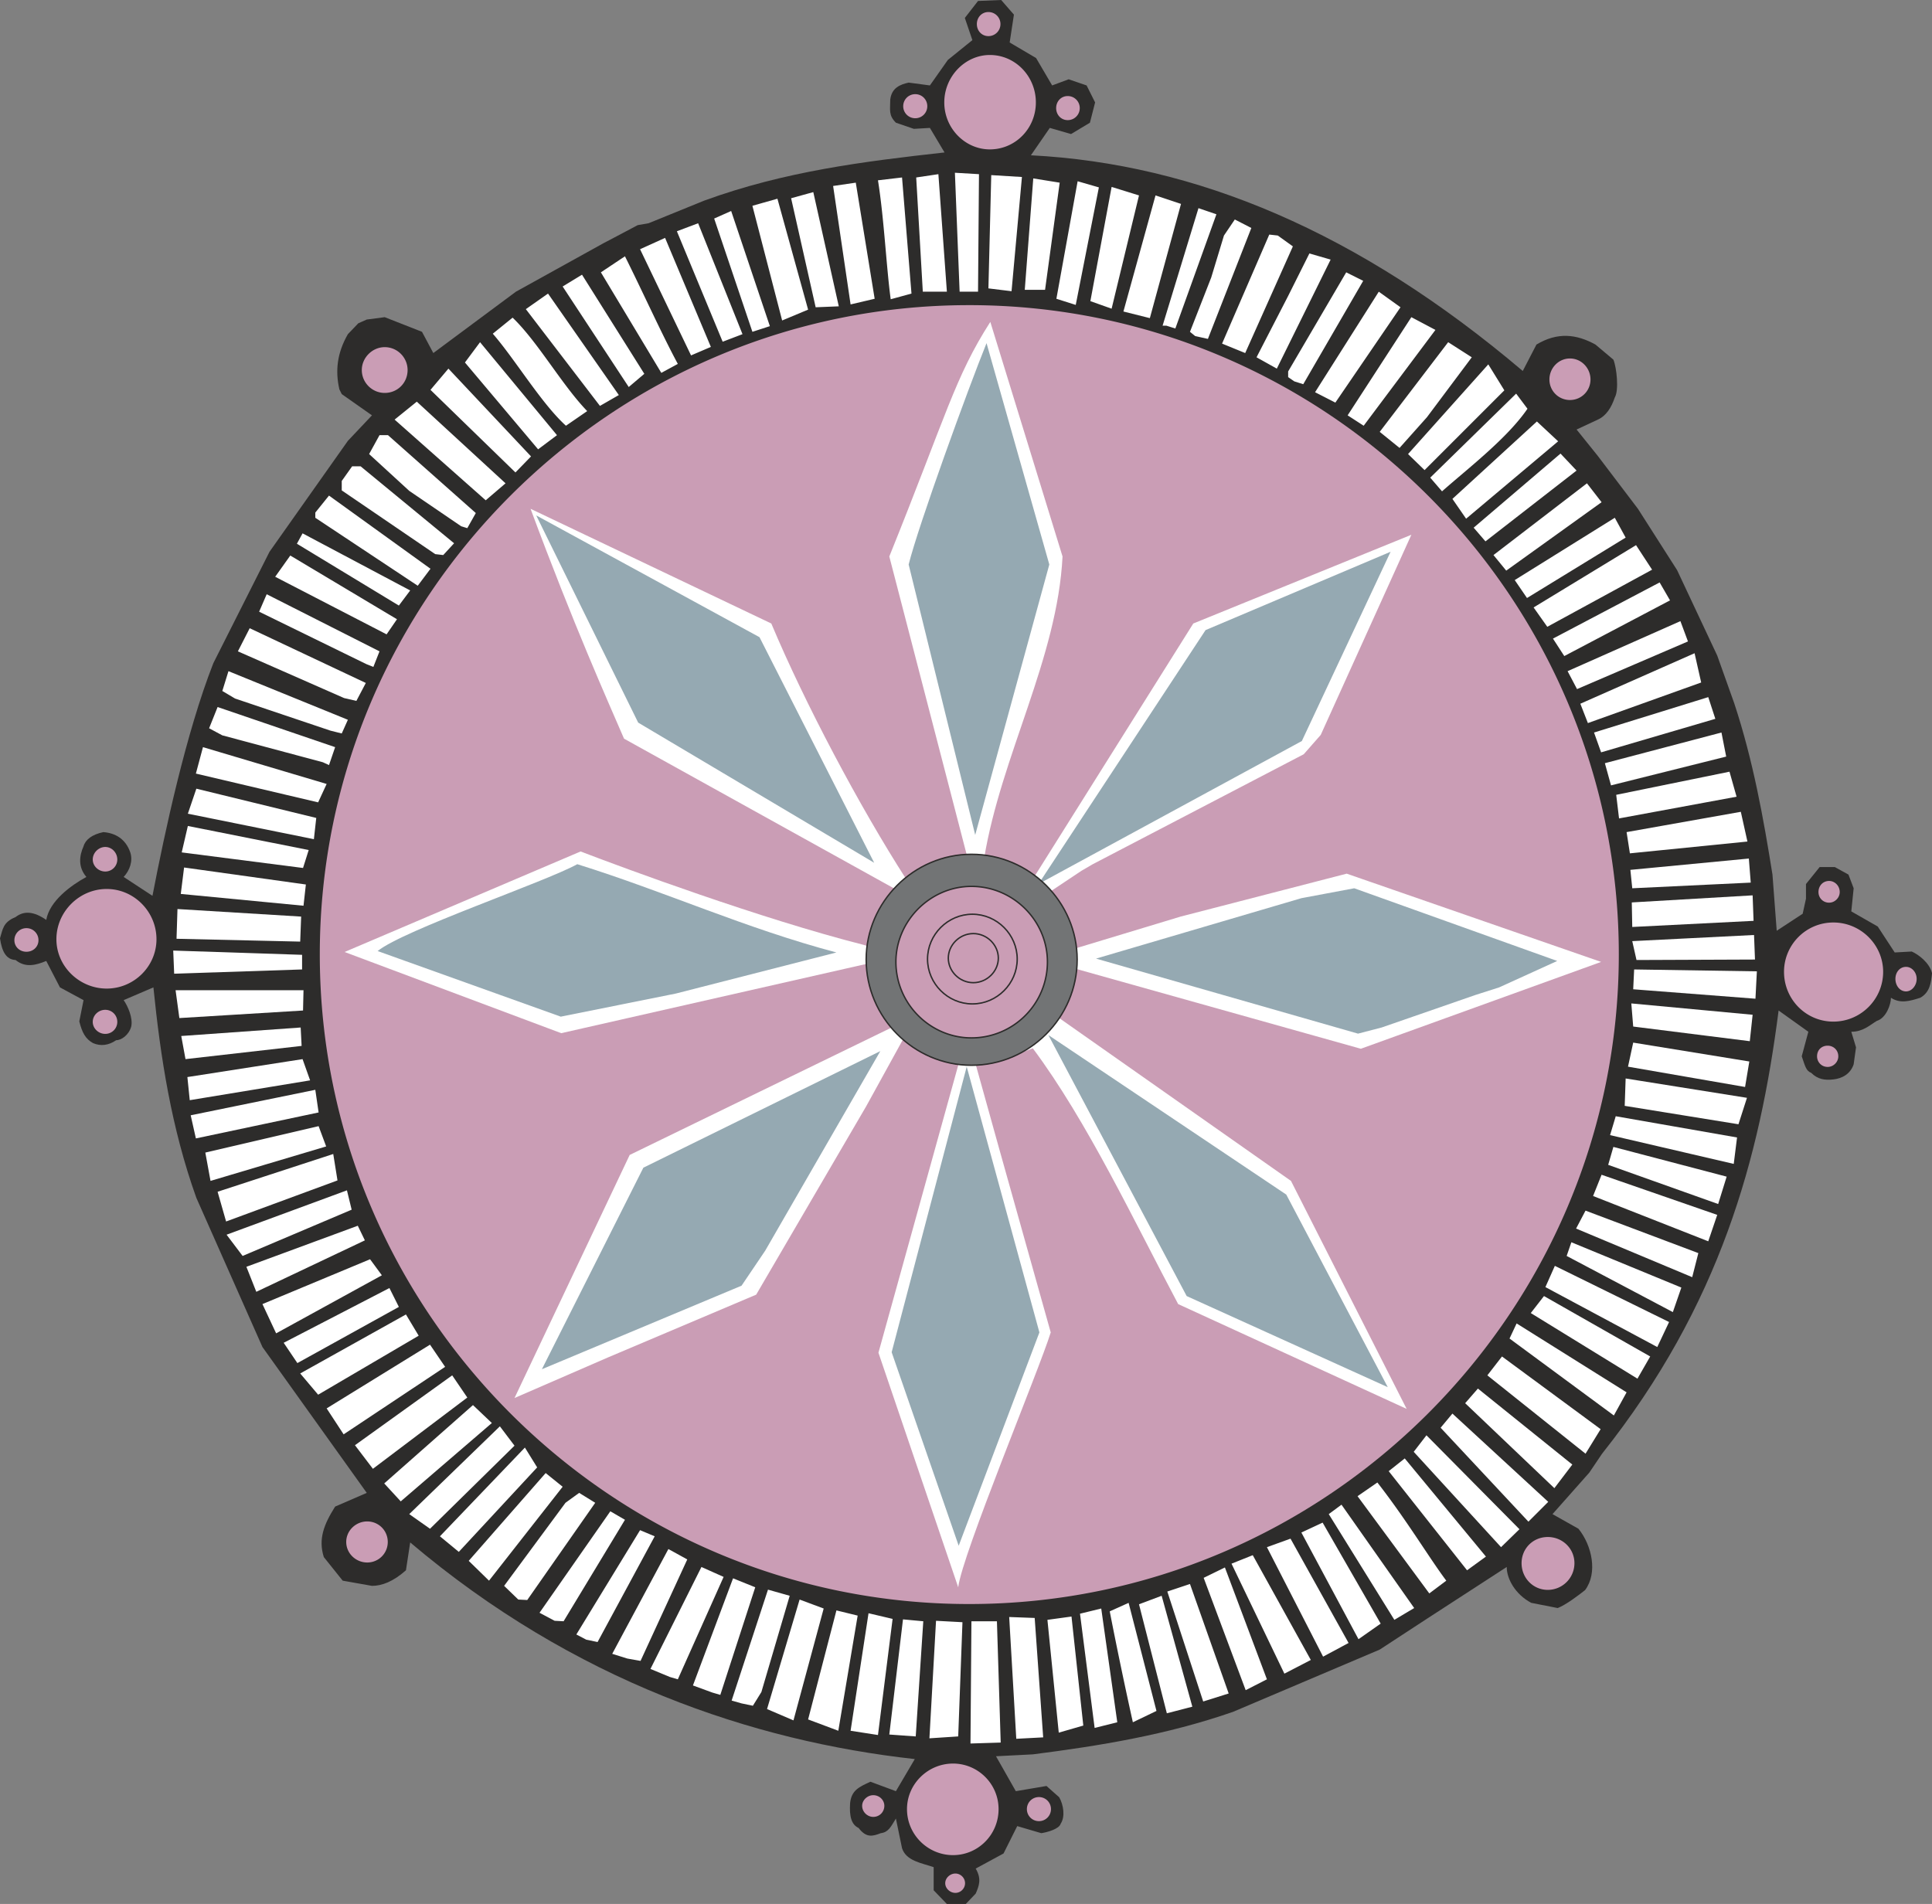
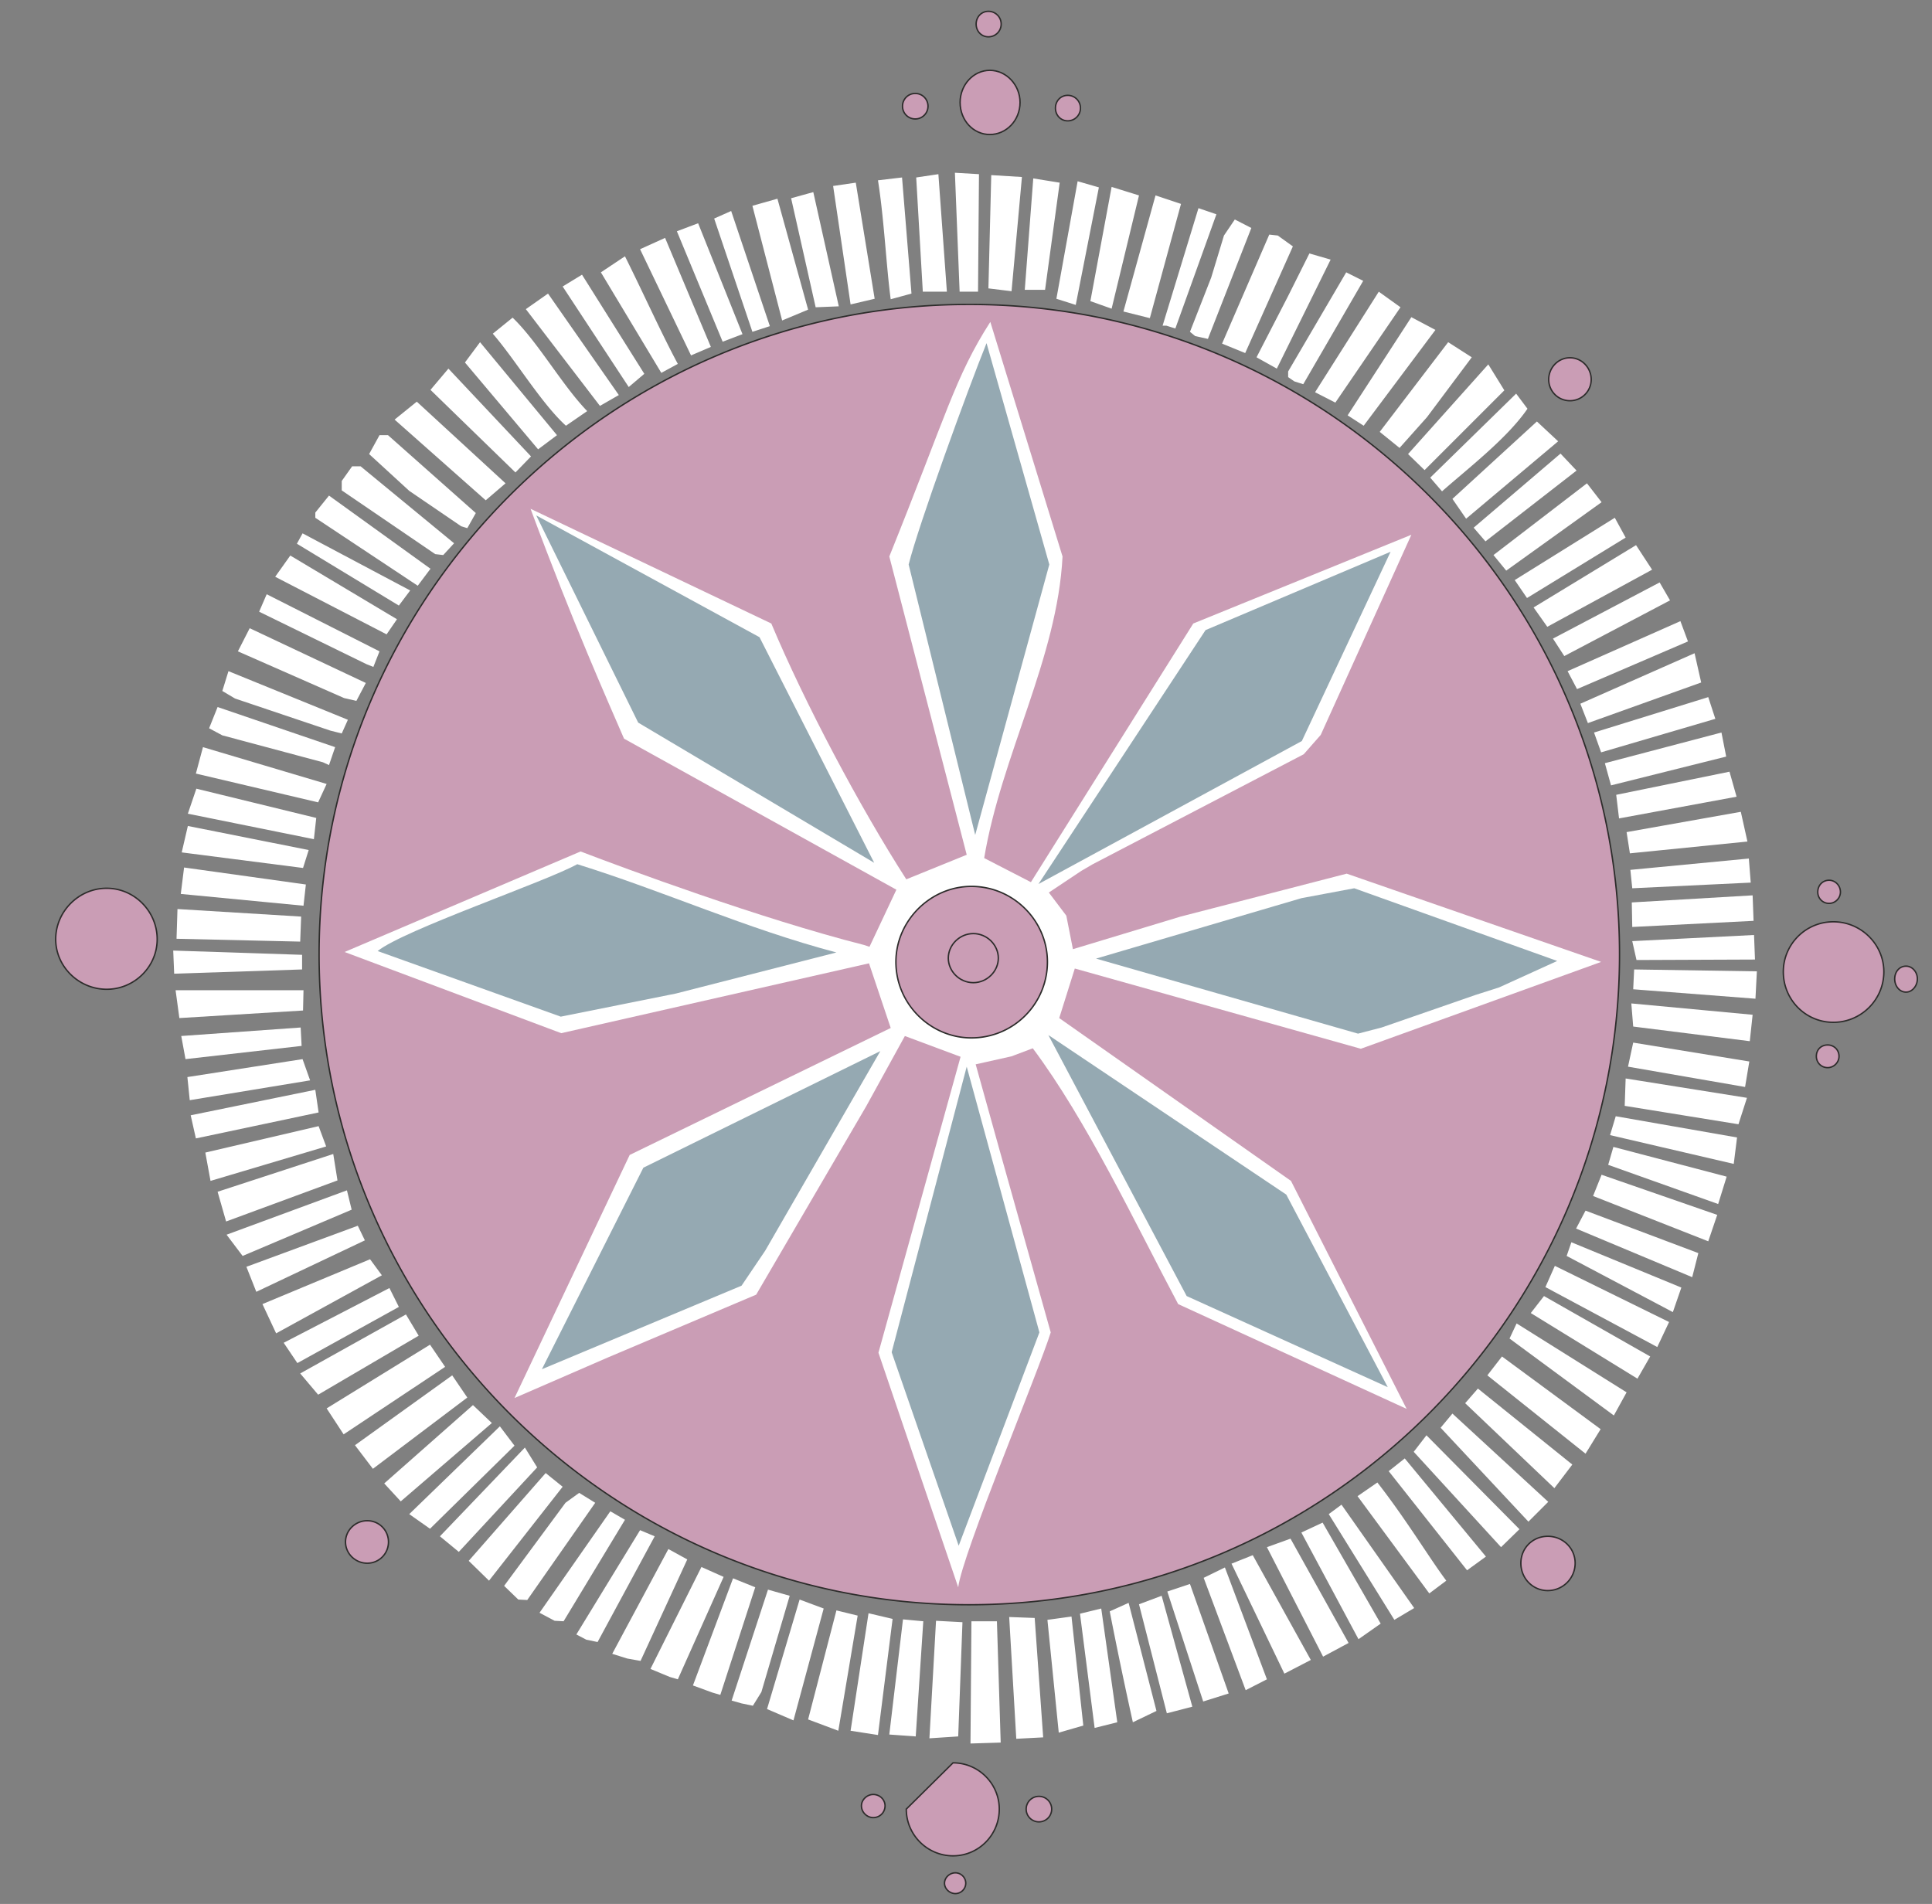
<svg xmlns="http://www.w3.org/2000/svg" width="392.928" height="387.264" viewBox="0 0 294.696 290.448">
  <rect x="0" y="0" width="294.696" height="290.448" fill="#808080" stroke="none" />
-   <path d="m294.758 566.169-2.016-2.088v-3.528c-1.872-.648-4.176-.936-4.824-2.88l-.936-4.536c-.792 1.296-1.152 2.088-2.304 2.232-1.296.504-2.232.72-3.384-.792-1.08-.504-1.44-1.728-1.296-3.816.216-1.944 1.368-2.448 3.096-3.24l3.888 1.44 2.88-4.896c-24.696-2.736-51.984-11.88-76.968-33.048l-.648 4.248c-1.944 1.728-3.672 2.376-5.184 2.376l-4.464-.792-2.88-3.6c-.864-2.736 0-4.968 1.728-7.704l4.824-2.088-15.912-22.248-10.08-22.752c-3.816-10.656-5.472-21.456-6.552-32.112l-4.536 1.944c.648.936 1.44 2.736 1.152 4.032-.36 1.296-1.512 2.088-2.304 2.088-1.152.792-2.376.936-3.528.432-1.152-.648-1.656-1.584-2.088-3.312l.648-3.24-3.6-1.944-2.088-4.032c-1.584.648-3.168 1.08-4.68-.144-1.44-.072-2.088-1.296-2.376-3.312.432-1.368.432-2.448 2.376-3.24 1.296-1.008 2.808-.864 4.68.432.504-2.88 3.744-5.256 6.12-6.552-1.296-1.512-1.08-3.24-.432-4.68.288-1.008 1.296-1.8 3.024-2.16 1.8.144 3.384 1.008 4.104 3.096.432 1.296-.072 2.736-1.008 3.744l4.392 2.88c1.872-9.72 5.112-24.84 9.288-35.496l8.568-16.992 11.952-16.92 3.672-3.888-4.608-3.24-.36-.72c-.648-2.808-.36-5.544 1.296-8.424l1.584-1.656 1.296-.576 2.736-.36 5.688 2.232 1.728 3.24 12.6-9.36 13.392-7.416 1.512-.792 3.672-1.944 1.656-.288 8.496-3.456c12.24-4.464 24.336-5.976 36.648-7.344l-2.232-3.744-2.448.144-2.736-.936c-1.152-1.152-.864-1.944-.864-3.528.216-1.8 1.512-2.304 2.808-2.592l3.24.432 2.736-3.888 3.744-3.024-1.152-3.384 2.016-2.592 3.528-.144 1.944 2.232-.648 4.248 4.032 2.376 2.448 4.176 2.52-.936 2.736.936 1.296 2.592-.792 3.096-2.88 1.728-3.24-.936-2.88 4.176c25.128 1.296 49.968 11.664 75.024 32.904l2.088-4.032c3.24-1.944 6.12-1.584 9 0l2.736 2.304c.504 1.224.864 4.68.216 5.76-.504 1.512-1.296 2.808-2.592 3.384l-3.24 1.512 3.24 4.032 6.12 8.064 5.976 9.36 6.12 13.032 2.592 7.272c2.88 8.712 4.464 17.568 5.832 26.136l.648 8.568 3.96-2.592.504-2.304v-2.232l2.088-2.592h2.304l2.088 1.152.792 2.088-.36 3.528 4.032 2.304 2.592 3.96 2.592-.144c1.008.432 2.736 1.728 3.096 3.312-.144 1.512-.36 2.952-1.8 3.744-1.584.504-3.024.936-4.464 0 0 1.008-.72 3.096-2.16 3.528-1.08.648-2.088 1.656-3.888 1.656l.72 2.376-.36 2.592c-.504 1.512-1.8 2.16-3.096 2.304-1.296.144-2.376 0-3.384-1.008-.792-.288-.936-1.08-1.44-2.52l1.008-3.744-4.536-3.24c-2.88 22.464-8.856 44.856-26.928 67.608l-1.944 2.88-5.616 6.336 3.96 2.232c2.088 2.592 2.952 6.768 1.008 9.36-1.008.792-2.88 2.232-4.176 2.736l-4.032-.792c-2.448-1.296-3.744-3.672-3.744-5.472l-12.096 7.848-7.272 4.752-22.392 9.504c-10.152 3.528-20.376 5.184-30.528 6.48l-5.616.288 3.024 5.328 4.68-.792 1.944 1.728c.648 1.152.936 2.952.216 4.032-.216.792-2.016 1.296-2.952 1.44l-3.672-1.08-2.088 4.176-4.248 2.304c.936 1.584.504 2.664 0 3.816l-1.512 1.584z" style="fill:#2d2c2b" transform="translate(-150.326 -275.72)" />
  <path d="m292.094 540.897 1.008-17.928 4.032.216-.648 17.424zm6.264.792.144-18.648h3.888l.576 18.504zm-12.384-1.369 2.088-17.567 3.096.288-1.152 17.568zm19.368.649-1.08-18.576 3.888.144 1.296 18.216zm-25.272-1.224 2.736-17.928 3.672.864-2.232 17.712zm31.752.288-1.728-17.208 3.672-.504 1.8 16.632zm-38.232-2.016 4.32-16.632 3.24.792-2.952 17.568zm43.704 1.296-2.232-17.424 3.24-.792 2.448 17.352zm5.832-.864a676.946 676.946 0 0 1-3.528-16.92l2.88-1.296 4.248 16.488zm-55.8-2.016 4.968-16.704 3.672 1.368-4.608 17.064zm60.984.647-4.248-16.631 3.456-1.296 4.68 16.92zm-64.872-1.511-1.512-.432 5.544-16.92 3.312.936-4.32 14.688-1.296 2.088zm70.416-.289-5.472-16.775 3.456-1.152 5.904 16.704zm-74.88-1.367-2.952-1.08 6.12-16.344 3.384 1.368-5.328 16.416zm74.952-17.496 3.24-1.584 6.408 17.064-3.24 1.656zm-81.432 15.12-2.952-1.224 7.776-15.552 3.384 1.512-6.984 15.624zm93.744-.504-8.064-16.776 3.24-1.296 8.856 15.984zm-100.224-2.304-2.304-.72 8.568-15.984 2.88 1.584-7.128 15.48zm106.128-.289-8.568-16.703 3.6-1.296 8.856 15.912zm-112.392-2.591-1.512-.792 9.72-15.912 2.232.936-8.712 16.128zm117.792-.072-8.712-16.272 3.24-1.512 8.856 15.408zm-122.616-2.808-2.304-1.224 10.8-15.48 2.232 1.296-9.36 15.48zm128.088-.144-10.008-16.128 1.944-1.44 11.088 15.768zm-133.632-3.096-2.16-2.088 9.36-12.672 2.088-1.512 2.448 1.512L230.75 519.8zm138.96-.936-10.944-14.832 3.024-2.088c4.392 5.616 8.064 11.736 10.512 14.976zm-146.52-4.968 11.736-13.392 2.592 2.088-11.232 14.328zm152.28 1.44-11.952-15.12 2.448-1.944 12.384 14.976zm-153.792-2.808-2.88-2.376 12.96-13.536 1.872 3.024zm158.976-.72-13.32-14.544 1.944-2.52L382.094 509zm-166.536-5.04 13.824-13.392 2.232 2.952-12.888 12.672zm170.712 1.152L370.07 493.52l1.8-2.16 14.616 13.464zm-172.008-3.096-2.52-2.736 13.536-11.952 2.88 2.736zm175.968-2.016-13.608-12.96 1.944-2.232 14.4 11.592zm-182.952-6.552 14.832-10.656 2.304 3.384-14.4 10.872zm187.704 1.295-14.976-11.951 2.232-2.88 15.048 11.088zm-189.432-2.951-2.592-3.96 15.768-9.72 2.304 3.384zm193.752-2.88-15.912-11.736 1.08-2.304 16.776 10.512zm-197.64-3.169-2.736-3.24 16.128-9 1.944 3.24zm184.968-12.455 2.016-2.592 16.2 9.216-1.944 3.384zm-190.224 4.535 16.128-8.351 1.44 2.88-15.48 8.568zm209.52.649-17.064-9.144 1.44-3.24 17.424 8.568zm-212.76-6.552 16.416-6.84 1.8 2.448-16.128 8.856zm215.136 1.223-16.2-8.567.72-2.088 16.776 6.912zm-216.072-3.095-1.512-3.816 16.992-6.264 1.08 2.232zm219.024-2.232-17.712-7.416 1.44-2.736 17.208 6.48zm-223.56-6.48 18.36-6.768.72 2.952-16.632 7.056zm226.008 1.007-17.568-6.911 1.296-3.24 17.64 6.12zm-226.08-3.023-1.296-4.536 17.64-5.76.648 4.032zm227.592-2.664-16.776-5.976.792-2.736 17.28 4.536zm-230.76-7.848 17.28-4.032 1.152 3.096-17.64 5.256zm233.136 1.728-18.864-4.392.864-2.88 18.504 3.24zm-234.576-3.888-.792-3.528 19.008-3.888.504 3.456zm217.944-4.968.144-4.176 18.504 2.952-1.296 4.032zm-218.88-.864-.36-3.528 17.568-2.736 1.152 3.24zm219.384-5.113.792-3.671 17.712 2.88-.648 3.888zm-220.032-1.151-.648-3.528 18.216-1.296.144 2.808zm220.824-4.969-.288-3.527 18.504 1.728-.432 4.032zm-221.76-1.295-.576-4.248h19.512l-.072 3.096zm221.76-4.392.144-3.024 18.72.288-.216 4.176zm-222.552-2.376-.144-3.528 19.656.648v2.232zm223.056-2.088-.648-2.88 18.576-.936.144 3.744zm-222.696-3.24.144-4.536 18.864 1.152-.144 3.816zm222.048-1.8-.072-3.744 18.432-1.08.144 3.888zm-221.4-5.04.504-4.032 18.576 2.592-.36 3.24zm221.4-.864-.288-2.808 18.072-1.728.288 3.672zm-202.752-3.096-18.504-2.376.936-4.032 18.432 3.672zm202.392-2.232-.504-3.24 17.424-3.096 1.008 4.536zm-200.736-2.16-19.224-3.888 1.296-3.816 18.288 4.464zm199.08-3.168-.432-3.6 17.28-3.528 1.08 3.816zm-198.432-2.449-18.648-4.391 1.08-4.032 18.864 5.616zm197.208-2.591-.936-3.384 17.784-4.68.72 3.672zM199.574 392l-15.336-4.103-2.016-1.08 1.296-3.24 17.928 6.12-.936 2.736zm194.976-1.511-1.08-3.024 17.424-5.4 1.08 3.312zm-193.824-3.312-14.544-4.896-1.944-1.152.936-3.024 18.216 7.416-.936 2.088zm191.808-1.152-1.152-2.952 17.424-7.704 1.008 4.464zm-189.72-3.816-16.2-7.128 1.8-3.528 17.712 8.352-1.44 2.736zm186.624-4.104 17.208-7.632 1.152 3.096-16.92 7.272zm-183.24-1.08-16.344-7.992 1.152-2.664 17.208 8.712-.936 2.376zm181.008-3.888 16.272-8.568 1.584 2.736-16.128 8.496zm-177.912-.648-16.992-8.784 2.304-3.24 16.272 9.72zm174.96-4.104 15.624-9.504 2.448 3.744-15.984 8.712zm-173.088-.288-15.552-9.432.864-1.584 16.416 8.712zm172.08-1.152-1.872-2.736 15.264-9.504 1.656 3.024zm-169.2-1.872-15.624-10.368v-.792l2.088-2.592 15.48 11.16zm166.032-2.304-1.944-2.376 14.256-10.944 2.232 2.88zm-163.368-2.52-14.256-9.72v-1.44l1.584-2.232h1.296l14.256 11.736-1.656 1.8zm158.4-4.032 13.248-11.304 2.448 2.592-13.896 10.8zM220.67 356l-7.92-5.4-6.12-5.615 1.584-2.88h1.296l13.392 11.88-1.296 2.304zm153.288-1.151-2.088-3.024 12.888-11.808 3.24 3.024zm-149.544-2.809-13.896-12.311 3.384-2.736 13.536 12.456zm144.072-3.455 13.104-12.816 1.728 2.304c-3.096 4.536-9.216 9.216-13.032 12.6zm-139.536-.792-12.96-12.6 2.736-3.24 12.6 13.392zm136.152-2.808 12.24-13.68 2.448 3.96-12.168 12.168zm-132.696-.72-11.16-13.248 2.304-3.096 11.736 14.184zm128.376-2.665 10.44-13.68 3.6 2.305-6.84 9.144-4.176 4.68zm-124.128-.935c-3.744-3.384-7.776-10.152-11.16-14.04l3.024-2.448c3.888 3.744 7.488 10.224 11.376 14.256zm121.68 0-2.448-1.584 9.72-14.976 3.672 1.944zm-116.496-3.025-11.304-14.76 3.384-2.375 10.8 15.48zm109.08-2.087 9.72-15.336 3.312 2.376-9.936 14.544zm-104.688-.793-10.08-15.335 2.952-1.8 9.504 15.12zm101.52-.863-.936-.648v-.864l8.856-15.12 2.592 1.296-9.144 15.768zm-96.552-1.297-9.216-15.335 3.672-2.448c2.736 5.472 5.544 11.736 8.064 16.416zm90.792-2.375 4.824-9.36 3.24-6.48 3.24.936-8.208 16.632zm-86.256-.288-7.776-16.2 3.816-1.728 6.984 16.632zm81-1.8 7.2-16.632 1.296.144 2.304 1.656-7.272 16.272zm-76.176-.288L253.574 311l3.24-1.224 6.768 16.92zm72.072-.864-.792-.648 3.24-8.28 1.944-6.408 1.656-2.448 2.52 1.296-6.624 16.92zm-67.536-.648-5.832-17.28 2.592-1.152 5.904 17.568zm63.144-.937h-.576l5.472-17.927 2.736.936-6.264 17.424zm-58.608-.791-4.536-17.496 3.816-1.08 4.68 16.92zm52.056-1.369 4.896-17.711 3.888 1.296-4.752 17.424zm-46.944-.647-3.744-16.632 3.384-.936 3.888 17.424zm41.904-.936 3.24-17.424 4.176 1.296-4.176 17.28zm-36.576.503-2.664-18.071 3.456-.504 2.88 17.712zm31.392-.863 3.24-17.928 3.24.936-3.528 17.928zm-25.272.072c-.648-4.68-1.008-12.312-1.944-18.144l3.672-.432 1.44 17.712zm20.448-1.44 1.296-16.992 4.032.648-2.232 16.344zm-15.552.288-1.008-17.424 3.384-.504 1.296 17.928zm5.616 0-.72-18.144 3.672.216-.144 17.928zm4.392-.504.432-17.28 4.68.288-1.584 17.424z" style="fill:#fff" transform="translate(-150.326 -275.72)" />
  <path d="M386.414 510.08c2.304 0 4.176 1.8 4.176 4.105a4.179 4.179 0 0 1-4.176 4.176c-2.304 0-4.104-1.872-4.104-4.176 0-2.304 1.8-4.104 4.104-4.104zm42.696-74.951c.936 0 1.728.72 1.728 1.728 0 .936-.792 1.728-1.728 1.728-1.008 0-1.728-.792-1.728-1.728 0-1.008.72-1.728 1.728-1.728zm.864-13.969c1.656 0 3.096 1.369 3.096 3.097 0 1.656-1.44 3.096-3.096 3.096-1.728 0-3.096-1.44-3.096-3.096a3.073 3.073 0 0 1 3.096-3.096z" style="fill:#ca9db5;stroke:#2d2c2b;stroke-width:.216;stroke-miterlimit:10.433" transform="translate(-150.326 -275.72)" />
  <path d="M430.118 417.993c3.24 0 5.904 2.736 5.904 5.904 0 3.24-2.664 5.904-5.904 5.904-3.24 0-5.904-2.664-5.904-5.904 0-3.168 2.664-5.904 5.904-5.904z" style="fill:#ca9db5;stroke:#2d2c2b;stroke-width:.216;stroke-miterlimit:10.433" transform="translate(-150.326 -275.72)" />
  <path d="M429.974 416.337c4.248 0 7.704 3.456 7.704 7.632 0 4.248-3.456 7.704-7.704 7.704-4.248 0-7.632-3.456-7.632-7.704 0-4.176 3.384-7.632 7.632-7.632zm-.648-6.337c.936 0 1.728.793 1.728 1.8 0 .937-.792 1.729-1.728 1.729-1.008 0-1.728-.792-1.728-1.728 0-1.008.72-1.8 1.728-1.8zm11.736 13.105c.936 0 1.728.864 1.728 1.944s-.792 2.016-1.728 2.016c-1.008 0-1.728-.936-1.728-2.016s.72-1.944 1.728-1.944zm-51.264-92.808c1.8 0 3.24 1.512 3.24 3.312 0 1.8-1.44 3.24-3.24 3.24-1.8 0-3.24-1.44-3.24-3.24 0-1.8 1.44-3.312 3.24-3.312zm-76.608-40.032c1.08 0 1.944.864 1.944 1.944s-.864 1.944-1.944 1.944-1.872-.864-1.872-1.944.792-1.944 1.872-1.944zm-12.096-12.816c1.08 0 1.944.864 1.944 1.944s-.864 1.944-1.944 1.944-1.872-.864-1.872-1.944.792-1.944 1.872-1.944zm-11.16 12.528c1.08 0 1.944.864 1.944 1.944s-.864 1.944-1.944 1.944a1.936 1.936 0 0 1-1.944-1.944c0-1.08.864-1.944 1.944-1.944zm11.304-1.8c1.584 0 2.808 1.368 2.808 3.024 0 1.584-1.224 2.952-2.808 2.952-1.584 0-2.808-1.368-2.808-2.952 0-1.656 1.224-3.024 2.808-3.024z" style="fill:#ca9db5;stroke:#2d2c2b;stroke-width:.216;stroke-miterlimit:10.433" transform="translate(-150.326 -275.72)" />
  <path d="M301.31 286.449c2.52 0 4.608 2.232 4.608 4.896 0 2.736-2.088 4.896-4.608 4.896-2.52 0-4.536-2.16-4.536-4.896 0-2.664 2.016-4.896 4.536-4.896z" style="fill:#ca9db5;stroke:#2d2c2b;stroke-width:.216;stroke-miterlimit:10.433" transform="translate(-150.326 -275.72)" />
-   <path d="M301.31 284c3.96 0 7.128 3.313 7.128 7.345s-3.168 7.272-7.128 7.272c-3.816 0-7.056-3.24-7.056-7.272s3.24-7.344 7.056-7.344zm-92.304 44.569c2.016 0 3.6 1.656 3.6 3.6 0 2.016-1.584 3.6-3.6 3.6-1.944 0-3.6-1.584-3.6-3.6 0-1.944 1.656-3.6 3.6-3.6zm-42.624 101.088c1.08 0 1.944.864 1.944 1.944s-.864 1.944-1.944 1.944-2.016-.864-2.016-1.944.936-1.944 2.016-1.944zM154.358 417.2c1.08 0 1.944.865 1.944 1.945s-.864 1.872-1.944 1.872-1.944-.792-1.944-1.872.864-1.944 1.944-1.944zm12.024-12.383c1.08 0 1.944.936 1.944 2.016s-.864 1.944-1.944 1.944-2.016-.864-2.016-1.944.936-2.016 2.016-2.016zm0 9.863a4.179 4.179 0 0 1 4.176 4.177c0 2.232-1.872 4.104-4.176 4.104-2.304 0-4.176-1.872-4.176-4.104a4.179 4.179 0 0 1 4.176-4.176z" style="fill:#ca9db5;stroke:#2d2c2b;stroke-width:.216;stroke-miterlimit:10.433" transform="translate(-150.326 -275.72)" />
  <path d="M166.598 412.88c3.24 0 5.904 2.737 5.904 5.977 0 3.168-2.664 5.832-5.904 5.832-3.24 0-5.976-2.664-5.976-5.832 0-3.24 2.736-5.976 5.976-5.976z" style="fill:#ca9db5;stroke:#2d2c2b;stroke-width:.216;stroke-miterlimit:10.433" transform="translate(-150.326 -275.72)" />
-   <path d="M166.598 411.225c4.248 0 7.704 3.528 7.704 7.776 0 4.176-3.456 7.632-7.704 7.632-4.248 0-7.776-3.456-7.776-7.632 0-4.248 3.528-7.776 7.776-7.776zm39.744 96.48c1.8 0 3.24 1.44 3.24 3.24 0 1.8-1.44 3.24-3.24 3.24-1.8 0-3.312-1.44-3.312-3.24 0-1.8 1.512-3.24 3.312-3.24zm89.712 53.712c.864 0 1.584.72 1.584 1.584 0 .864-.72 1.584-1.584 1.584-.864 0-1.656-.72-1.656-1.584 0-.864.792-1.584 1.656-1.584zm12.744-11.664c1.08 0 1.944.864 1.944 1.944s-.864 1.944-1.944 1.944a1.936 1.936 0 0 1-1.944-1.944c0-1.08.864-1.944 1.944-1.944zm-25.272-.288c1.008 0 1.8.792 1.8 1.728 0 1.008-.792 1.8-1.8 1.8-.936 0-1.8-.792-1.8-1.8 0-.936.864-1.728 1.8-1.728zm12.168-4.825c3.888 0 7.056 3.169 7.056 7.057 0 3.96-3.168 7.128-7.056 7.128s-7.128-3.168-7.128-7.128c0-3.888 3.24-7.056 7.128-7.056zm2.448-222.48c54.648 0 99.216 44.569 99.216 99.145 0 54.648-44.568 99.216-99.216 99.216-54.576 0-99.144-44.568-99.144-99.216 0-54.576 44.568-99.144 99.144-99.144z" style="fill:#ca9db5;stroke:#2d2c2b;stroke-width:.216;stroke-miterlimit:10.433" transform="translate(-150.326 -275.72)" />
+   <path d="M166.598 411.225c4.248 0 7.704 3.528 7.704 7.776 0 4.176-3.456 7.632-7.704 7.632-4.248 0-7.776-3.456-7.776-7.632 0-4.248 3.528-7.776 7.776-7.776zm39.744 96.48c1.8 0 3.24 1.44 3.24 3.24 0 1.8-1.44 3.24-3.24 3.24-1.8 0-3.312-1.44-3.312-3.24 0-1.8 1.512-3.24 3.312-3.24zm89.712 53.712c.864 0 1.584.72 1.584 1.584 0 .864-.72 1.584-1.584 1.584-.864 0-1.656-.72-1.656-1.584 0-.864.792-1.584 1.656-1.584zm12.744-11.664c1.08 0 1.944.864 1.944 1.944s-.864 1.944-1.944 1.944a1.936 1.936 0 0 1-1.944-1.944c0-1.08.864-1.944 1.944-1.944zm-25.272-.288c1.008 0 1.8.792 1.8 1.728 0 1.008-.792 1.8-1.8 1.8-.936 0-1.8-.792-1.8-1.8 0-.936.864-1.728 1.8-1.728zm12.168-4.825c3.888 0 7.056 3.169 7.056 7.057 0 3.96-3.168 7.128-7.056 7.128s-7.128-3.168-7.128-7.128zm2.448-222.48c54.648 0 99.216 44.569 99.216 99.145 0 54.648-44.568 99.216-99.216 99.216-54.576 0-99.144-44.568-99.144-99.216 0-54.576 44.568-99.144 99.144-99.144z" style="fill:#ca9db5;stroke:#2d2c2b;stroke-width:.216;stroke-miterlimit:10.433" transform="translate(-150.326 -275.72)" />
  <path d="m202.886 420.945 33.048 12.384 46.944-10.656 3.312 9.864-39.816 19.368-17.568 37.08 14.256-6.192 22.608-9.576 16.776-28.728 5.904-10.728 8.496 3.168-12.528 45.144 12.168 35.784c.576-4.968 12.384-33.264 14.112-38.88l-7.92-28.224-3.528-12.672 5.472-1.224 3.24-1.224c8.28 11.088 15.48 26.424 22.176 39.024l34.848 15.984-17.64-34.776-35.352-24.84 2.376-7.56 43.632 12.24 36.648-13.248-38.808-13.464-25.344 6.552-16.416 4.968-1.008-5.112-2.664-3.528 4.968-3.312 1.728-1.008 32.184-16.776 2.592-2.952 13.824-30.528-33.264 13.536-24.768 39.456-7.128-3.672c2.592-15.624 11.16-30.456 11.952-46.008l-11.016-35.784c-5.4 8.424-6.696 14.184-15.408 35.784l11.808 45.504-9.216 3.744c-7.128-11.088-15.48-26.856-20.592-39.024l-36.72-17.496c6.624 17.856 11.808 29.376 14.256 35.064l41.544 23.04-4.104 8.712-.864-.288c-15.84-4.032-36.432-11.664-43.2-14.256z" style="fill:#fff" transform="translate(-150.326 -275.72)" />
  <path d="m283.67 407.337-36-21.384-15.552-31.608 34.056 18.576zm5.256-45.504c1.512-6.048 9-26.64 11.88-33.768l9.576 33.768-11.304 41.256zm19.8 48.744 25.488-38.736 28.224-11.952-13.536 28.872zM357.47 433.4l-39.96-11.447 31.32-9.216 8.064-1.512 30.96 11.088-8.856 4.032-3.6 1.152-14.328 4.968zm-26.136 40.033-21.096-39.816 36.288 24.336 15.48 29.376zm-34.776 38.087L286.334 482l11.448-43.56 11.088 40.537zm-63.576-26.927 15.48-30.744 36.144-17.784-17.568 30.456-3.6 5.328zm2.88-53.784L207.926 420.8c4.032-3.24 25.488-10.512 30.456-13.248 13.392 4.176 25.632 9.792 39.528 13.464l-24.48 6.264z" style="fill:#95a9b2" transform="translate(-150.326 -275.72)" />
-   <path d="M298.502 406.04c8.856 0 16.128 7.273 16.128 16.057 0 8.856-7.272 16.128-16.128 16.128-8.784 0-16.056-7.272-16.056-16.128 0-8.784 7.272-16.056 16.056-16.056z" style="fill:#727475;stroke:#2d2c2b;stroke-width:.216;stroke-miterlimit:10.433" transform="translate(-150.326 -275.72)" />
  <path d="M298.502 410.937c6.408 0 11.592 5.256 11.592 11.52a11.584 11.584 0 0 1-11.592 11.592c-6.264 0-11.52-5.184-11.52-11.592 0-6.264 5.256-11.52 11.52-11.52z" style="fill:#ca9db5;stroke:#2d2c2b;stroke-width:.216;stroke-miterlimit:10.433" transform="translate(-150.326 -275.72)" />
-   <path d="M298.646 415.185c3.744 0 6.84 3.096 6.84 6.84 0 3.744-3.096 6.84-6.84 6.84-3.744 0-6.84-3.096-6.84-6.84 0-3.744 3.096-6.84 6.84-6.84z" style="fill:#ca9db5;stroke:#2d2c2b;stroke-width:.216;stroke-miterlimit:10.433" transform="translate(-150.326 -275.72)" />
  <path d="M298.79 418.137c2.088 0 3.816 1.728 3.816 3.744s-1.728 3.744-3.816 3.744-3.816-1.728-3.816-3.744 1.728-3.744 3.816-3.744z" style="fill:#ca9db5;stroke:#2d2c2b;stroke-width:.216;stroke-miterlimit:10.433" transform="translate(-150.326 -275.72)" />
</svg>